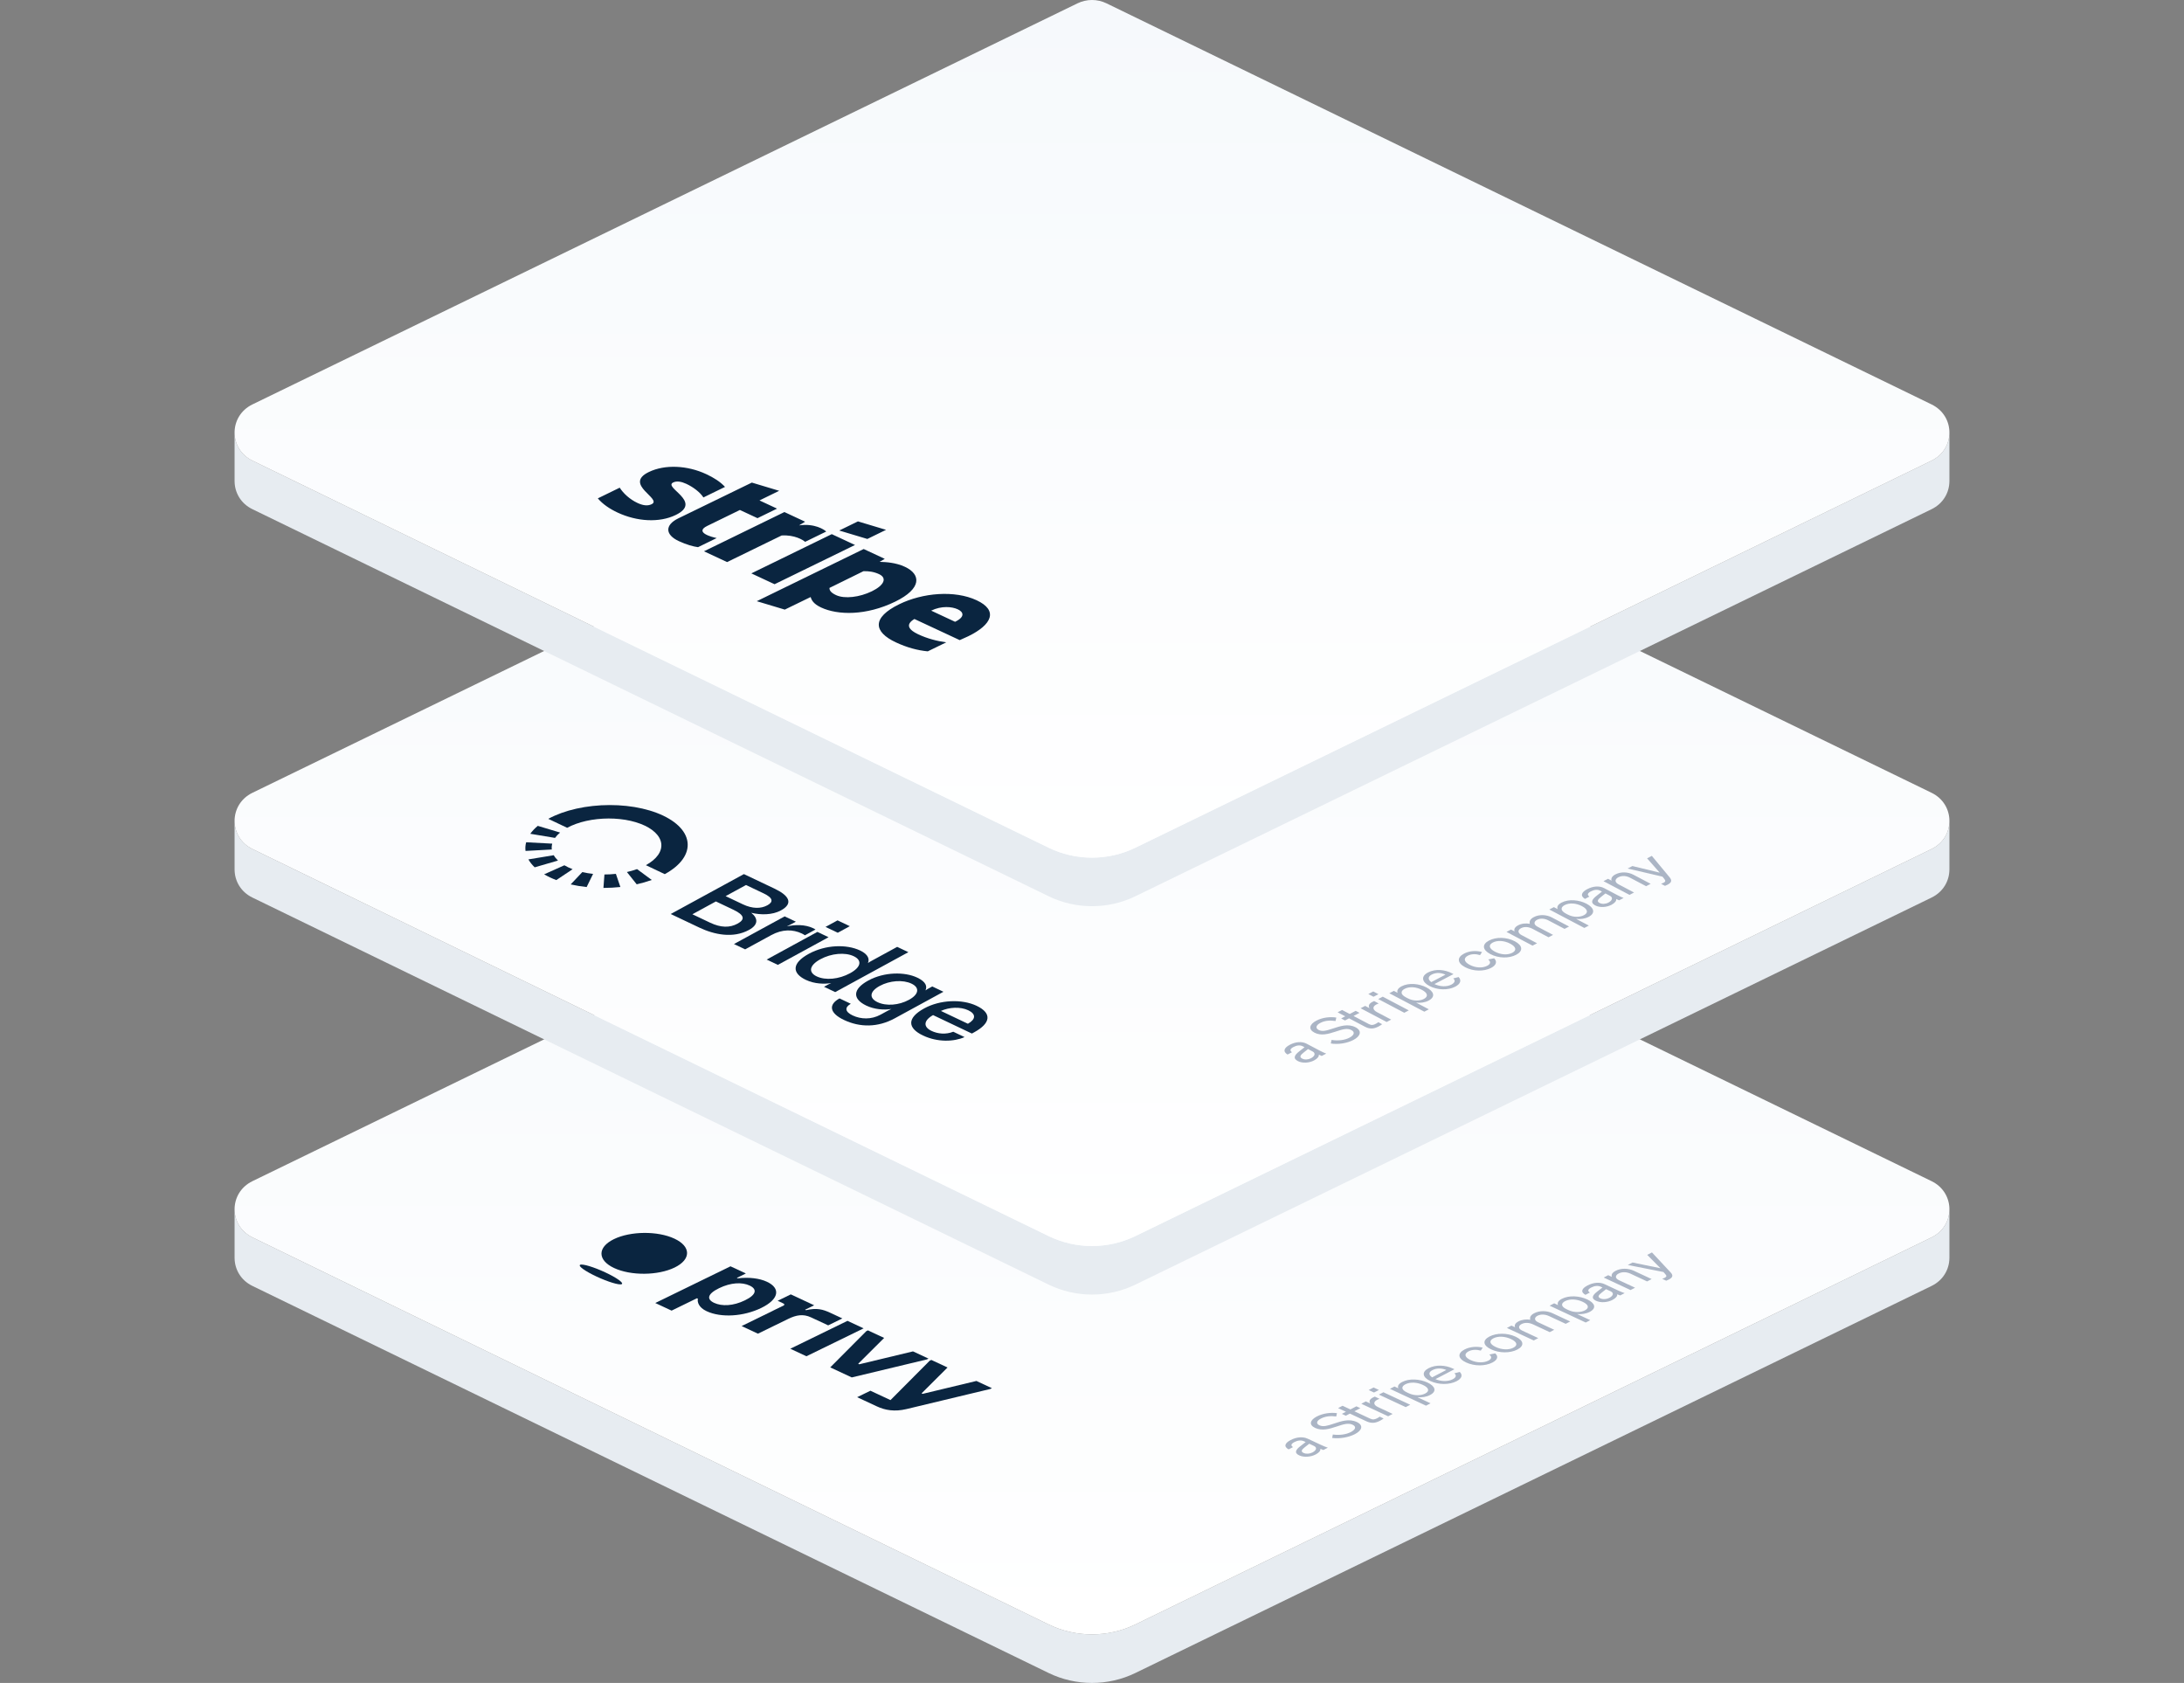
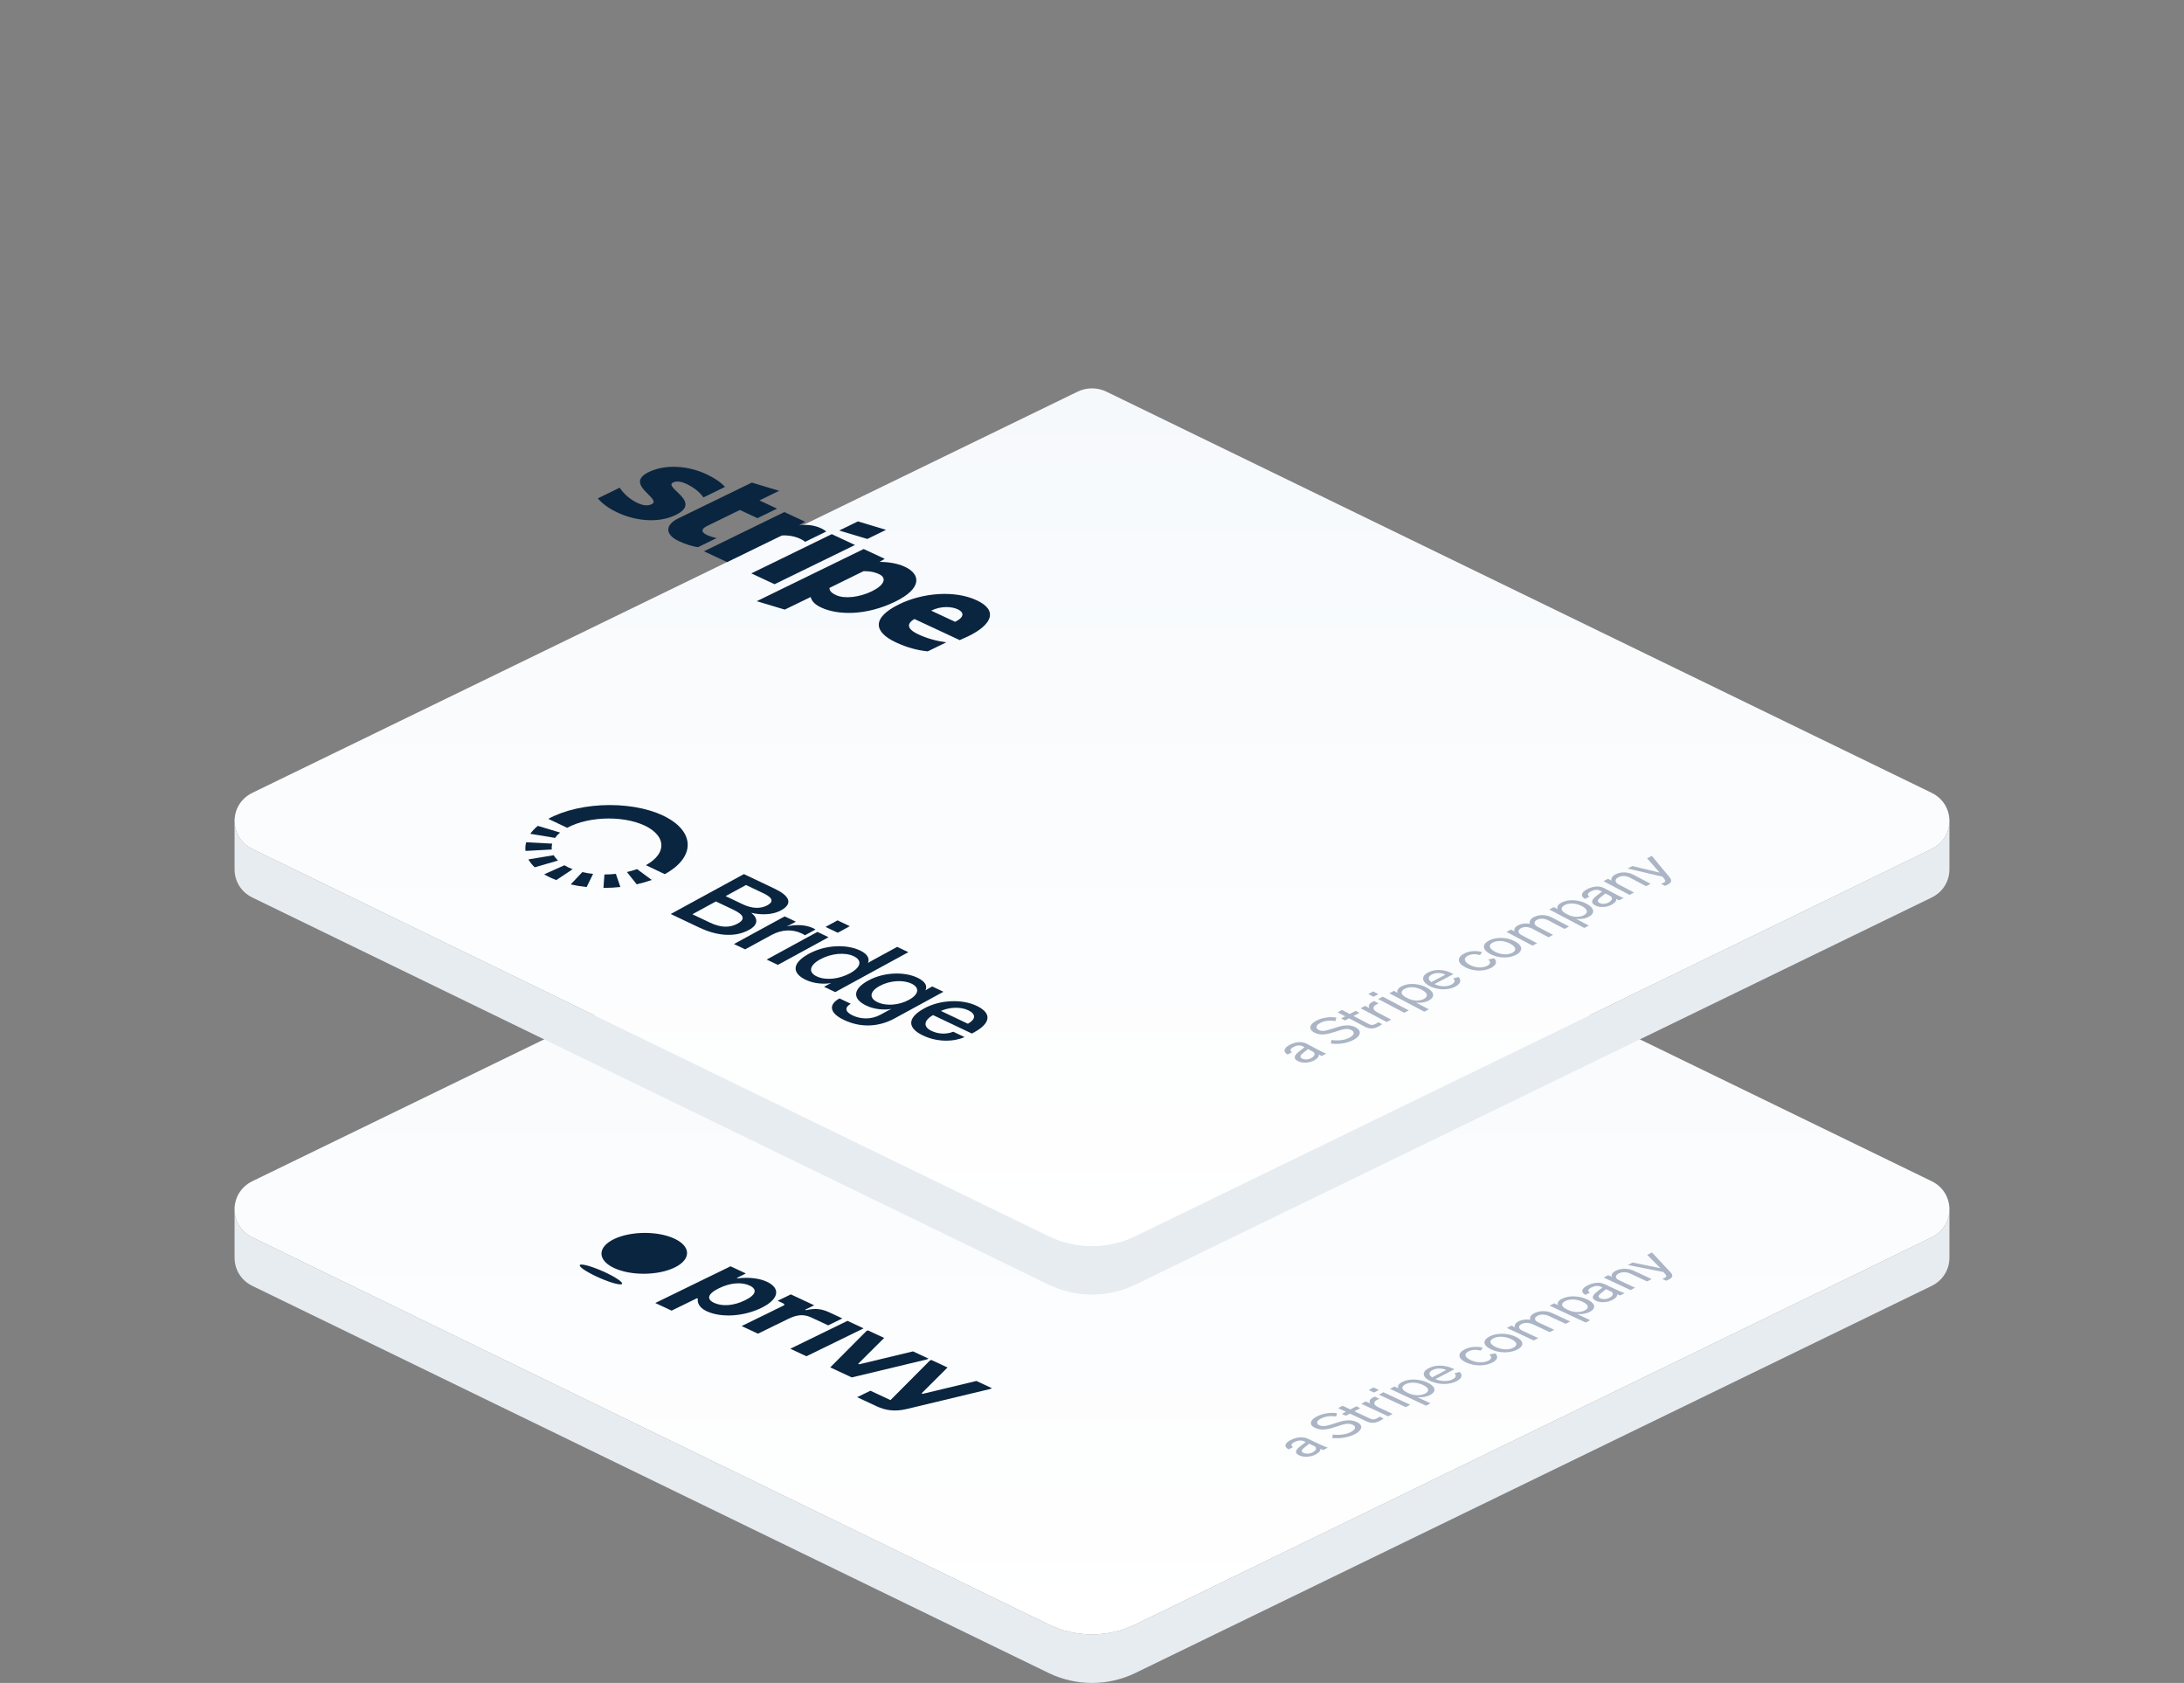
<svg xmlns="http://www.w3.org/2000/svg" width="540" height="416" viewBox="0 0 540 416" fill="none">
  <rect x="0" y="0" width="540" height="416" fill="#808080" stroke="none" />
  <path d="M482 311L481.995 311.002C481.965 313.734 480.497 316.452 477.58 317.87L280.728 413.539C273.974 416.821 266.026 416.821 259.272 413.539L62.42 317.87C59.503 316.452 58.033 313.733 58.004 311.001L58 311V299H58.001C58.03 301.732 59.503 304.452 62.42 305.87L259.272 401.539C266.026 404.821 273.974 404.821 280.728 401.539L477.58 305.87C480.497 304.452 481.97 301.732 481.999 299H482V311Z" fill="#E7ECF1" />
  <path d="M266.424 192.821C268.675 191.727 271.325 191.727 273.576 192.821L477.58 291.966C483.473 294.831 483.473 303.005 477.58 305.869L280.727 401.539C273.974 404.821 266.026 404.821 259.273 401.539L62.42 305.869C56.527 303.005 56.527 294.831 62.42 291.966L266.424 192.821Z" fill="url(#paint0_linear_4451_3249)" />
  <path d="M326.761 357.226C327.256 357.457 327.826 357.686 328.307 357.849L327.202 358.425C326.987 358.349 326.746 358.249 326.467 358.131C326.552 358.563 326.149 359.086 325.304 359.525C324.124 360.139 322.433 360.306 321.24 359.75C319.92 359.135 320.38 358.344 321.541 357.452L322.826 356.458L322.42 356.268C321.684 355.925 320.845 356.049 320.05 356.462C319.194 356.909 319.09 357.326 319.713 357.702L318.62 358.271C317.311 357.563 317.719 356.687 319.11 355.963C320.551 355.213 322.117 355.061 323.335 355.629L326.761 357.226ZM324.869 357.41L323.714 356.872L322.677 357.687C321.886 358.299 321.507 358.772 322.307 359.145C322.954 359.446 323.819 359.384 324.527 359.016C325.483 358.518 325.719 357.807 324.869 357.41ZM329.377 355.439L329.547 354.599C331.197 354.817 332.838 354.589 333.992 353.988C335.147 353.387 335.458 352.649 334.417 352.164C333.313 351.649 332.092 352.097 330.409 352.648C328.663 353.219 326.879 353.759 325.166 352.961C323.567 352.215 323.88 351.025 325.569 350.146C327.122 349.338 329 349.111 330.562 349.312L330.392 350.128C329.057 349.958 327.752 350.049 326.598 350.65C325.517 351.212 325.344 351.904 326.219 352.312C327.184 352.762 328.219 352.423 329.777 351.912C331.61 351.309 333.554 350.61 335.483 351.509C337.183 352.302 336.784 353.574 335.021 354.492C333.481 355.294 331.216 355.696 329.377 355.439ZM337.837 351.323L333.764 349.424L332.758 349.947L331.781 349.492L332.787 348.968L330.846 348.063L331.951 347.487L333.893 348.393L335.37 347.623L336.347 348.079L334.87 348.848L338.765 350.665C339.463 350.99 339.925 350.875 340.496 350.577C340.757 350.442 340.931 350.339 341.128 350.173L342.105 350.629C341.883 350.807 341.598 350.993 341.225 351.187C340.12 351.762 339.106 351.915 337.837 351.323ZM339.925 345.227L341.08 345.766C340.856 345.845 340.694 345.916 340.483 346.026C339.539 346.518 339.543 347.267 340.71 347.811L344.339 349.504L343.221 350.085L336.585 346.991L337.703 346.409L338.832 346.936C338.445 346.473 338.571 345.907 339.453 345.448C339.627 345.358 339.801 345.279 339.925 345.227ZM339.729 344.215L338.409 343.6L339.626 342.966L340.946 343.582L339.729 344.215ZM342.051 344.146L348.687 347.24L347.569 347.822L340.933 344.728L342.051 344.146ZM353.573 344.834C352.666 345.306 351.502 345.474 350.457 345.367L353.706 346.881L352.588 347.463L343.668 343.304L344.786 342.722L345.75 343.172C345.488 342.67 345.764 342.088 346.671 341.616C348.471 340.678 351.063 340.87 352.953 341.751C354.831 342.627 355.374 343.897 353.573 344.834ZM347.857 344.179L348.326 344.398C349.849 345.108 351.453 344.949 352.372 344.47C353.589 343.837 353.244 343.002 351.823 342.339C350.389 341.671 348.691 341.553 347.474 342.187C346.555 342.665 346.309 343.457 347.857 344.179ZM360.164 341.403C358.363 342.341 355.713 342.33 353.67 341.378C351.691 340.455 351.448 339.128 353.212 338.21C355.025 337.267 357.389 337.426 359.229 338.284L359.61 338.461L354.916 340.905C356.374 341.523 358.044 341.53 359.174 340.942C360.044 340.489 360.182 339.941 359.594 339.471L360.931 339.126C361.713 339.883 361.455 340.731 360.164 341.403ZM354.176 338.673C353.233 339.164 353.172 339.834 354.102 340.464L357.604 338.641C356.641 338.216 355.306 338.084 354.176 338.673ZM363.617 336.2C365.127 336.904 366.861 336.928 368.015 336.327C368.91 335.861 368.86 335.311 368.221 334.83L369.684 334.531C370.478 335.208 370.371 336.09 369.018 336.794C367.205 337.738 364.542 337.734 362.499 336.782C360.444 335.823 360.302 334.519 362.115 333.576C363.469 332.871 365.187 332.765 366.602 333.119L366.128 333.853C365.129 333.572 363.999 333.572 363.105 334.037C361.95 334.638 362.094 335.49 363.617 336.2ZM374.738 330.411C376.793 331.369 376.947 332.667 375.171 333.591C373.396 334.515 370.758 334.511 368.703 333.552C366.647 332.594 366.493 331.297 368.269 330.372C370.045 329.448 372.682 329.452 374.738 330.411ZM369.833 332.964C371.343 333.668 373.052 333.73 374.194 333.135C375.337 332.541 375.118 331.703 373.608 330.999C372.085 330.289 370.376 330.227 369.233 330.822C368.091 331.417 368.31 332.254 369.833 332.964ZM376.369 328.911L380.34 330.763L379.222 331.344L372.586 328.25L373.704 327.668L374.605 328.088C374.407 327.653 374.546 327.105 375.452 326.633C376.322 326.18 377.374 326.071 378.382 326.222C378.197 325.78 378.308 325.146 379.327 324.616C380.668 323.918 382.452 323.953 383.86 324.61L388.238 326.651L387.12 327.233L383.047 325.334C382.121 324.902 381.051 324.77 380.132 325.249C379.387 325.637 379.239 326.352 380.318 326.855L384.289 328.707L383.171 329.289L379.098 327.389C378.172 326.958 377.102 326.826 376.183 327.304C375.438 327.692 375.29 328.408 376.369 328.911ZM393.06 324.279C392.154 324.75 390.989 324.918 389.945 324.811L393.193 326.326L392.075 326.908L383.155 322.748L384.273 322.166L385.237 322.616C384.975 322.114 385.251 321.532 386.158 321.06C387.958 320.123 390.55 320.314 392.44 321.195C394.318 322.071 394.861 323.341 393.06 324.279ZM387.344 323.623L387.814 323.842C389.336 324.552 390.94 324.393 391.859 323.915C393.076 323.281 392.731 322.446 391.31 321.784C389.877 321.115 388.179 320.997 386.962 321.631C386.043 322.109 385.796 322.901 387.344 323.623ZM400.151 319.022C400.646 319.253 401.216 319.482 401.697 319.645L400.592 320.22C400.377 320.144 400.136 320.044 399.857 319.926C399.942 320.358 399.539 320.881 398.695 321.321C397.515 321.935 395.823 322.102 394.63 321.545C393.311 320.93 393.771 320.14 394.932 319.247L396.216 318.253L395.81 318.064C395.074 317.721 394.235 317.844 393.441 318.258C392.584 318.704 392.48 319.121 393.104 319.498L392.011 320.067C390.702 319.358 391.11 318.482 392.5 317.758C393.941 317.008 395.508 316.856 396.726 317.424L400.151 319.022ZM398.259 319.206L397.104 318.667L396.067 319.483C395.277 320.094 394.898 320.567 395.697 320.94C396.344 321.242 397.209 321.18 397.917 320.811C398.873 320.313 399.109 319.602 398.259 319.206ZM403.156 318.885L396.52 315.791L397.638 315.209L398.538 315.629C398.365 315.181 398.529 314.62 399.448 314.142C400.826 313.424 402.586 313.472 403.994 314.129L408.372 316.17L407.254 316.752L403.181 314.853C402.255 314.421 401.172 314.296 400.203 314.8C399.396 315.22 399.211 315.943 400.315 316.458L404.274 318.304L403.156 318.885ZM413.013 314.468C413.643 315.129 413.768 315.69 412.638 316.278C412.365 316.421 412.216 316.486 411.979 316.571L410.989 316.11C411.251 316.024 411.4 315.958 411.587 315.862C412.071 315.609 412.154 315.391 411.755 314.947L411.279 314.419L402.475 312.691L403.654 312.077L410.555 313.493L407.281 310.189L408.448 309.582L413.013 314.468Z" fill="#ABB5C5" />
  <path d="M149.651 314.513C152.488 315.836 154.306 317.141 153.718 317.428C153.129 317.715 150.35 316.877 147.514 315.555C144.677 314.232 142.859 312.926 143.448 312.639C144.037 312.352 146.814 313.19 149.651 314.513Z" fill="#0A2540" />
  <path d="M244.843 343.339C244.764 343.358 224.56 348.203 224.16 348.297C221.166 349.011 218.859 348.596 216.787 347.63L211.934 345.367L215.212 343.769L220.177 346.084L229.863 336.357L230.273 336.157L234.281 338.026L227.862 344.422L228.124 344.545L241.421 341.354L241.418 341.353L241.419 341.352L245.253 343.14L244.843 343.339Z" fill="#0A2540" />
  <path fill-rule="evenodd" clip-rule="evenodd" d="M189.622 316.834C193.107 318.459 192.602 321.17 188.233 323.301C183.863 325.432 178.316 325.789 174.717 324.111C172.74 323.189 172.401 321.836 172.542 321.119C172.546 321.091 172.558 321.059 172.569 321.028L172.321 320.913L166.055 323.969L162.019 322.086L180.616 313.016L184.415 314.787L182.18 315.878L182.424 315.992C185.201 315.646 187.81 315.989 189.622 316.834ZM185.344 317.771C183.465 316.895 180.717 316.998 177.782 318.429C174.848 319.861 174.693 321.174 176.572 322.05C178.482 322.94 181.293 322.836 184.196 321.42C187.099 320.004 187.222 318.647 185.344 317.771Z" fill="#0A2540" />
  <path d="M166.749 306.173C170.898 308.108 170.926 311.304 166.812 313.311C162.697 315.318 155.995 315.377 151.846 313.442C147.697 311.507 147.669 308.311 151.784 306.304C155.899 304.297 162.6 304.238 166.749 306.173Z" fill="#0A2540" />
  <path d="M204.765 327.611L200.536 325.639C198.576 324.725 196.854 325.058 194.91 326.006L187.405 329.666L183.369 327.784L191.073 324.026L191.059 324.019L193.759 322.702C194.051 322.508 193.99 322.338 193.565 322.14L192.276 321.538L195.525 319.954L201.303 322.648L199.053 323.746L199.293 323.858C201.937 323.238 203.447 323.647 205.318 324.519L208.276 325.898L204.765 327.611Z" fill="#0A2540" />
  <path d="M212.189 337.112L212.451 337.234L225.744 334.046L229.578 335.833L229.171 336.032L210.6 340.482L205.278 338L214.193 329.047L214.6 328.849L218.607 330.717L212.189 337.112Z" fill="#0A2540" />
  <path d="M199.385 335.251L195.4 333.393L209.547 326.493L213.533 328.351L199.385 335.251Z" fill="#0A2540" />
  <path d="M482 215L481.995 215.002C481.965 217.734 480.497 220.452 477.58 221.869L280.728 317.538C273.974 320.82 266.026 320.82 259.272 317.538L62.42 221.869C59.503 220.452 58.033 217.733 58.004 215.001L58 215V203H58.001C58.03 205.732 59.503 208.452 62.42 209.869L259.272 305.538C266.026 308.82 273.974 308.82 280.728 305.538L477.58 209.869C480.497 208.452 481.97 205.732 481.999 203H482V215Z" fill="#E7ECF1" />
  <path d="M266.424 96.821C268.675 95.727 271.325 95.727 273.576 96.821L477.58 195.966C483.473 198.83 483.473 207.005 477.58 209.869L280.727 305.539C273.974 308.821 266.026 308.821 259.273 305.539L62.42 209.869C56.527 207.005 56.527 198.83 62.42 195.966L266.424 96.821Z" fill="url(#paint1_linear_4451_3249)" />
  <path d="M326.406 259.751C326.886 260.004 327.44 260.257 327.909 260.439L326.801 261.018C326.592 260.934 326.358 260.824 326.087 260.694C326.157 261.149 325.743 261.688 324.896 262.131C323.714 262.749 322.042 262.887 320.886 262.278C319.606 261.603 320.085 260.784 321.257 259.873L322.555 258.858L322.161 258.651C321.447 258.274 320.617 258.386 319.821 258.802C318.962 259.251 318.846 259.687 319.448 260.096L318.353 260.669C317.087 259.896 317.517 258.986 318.911 258.257C320.354 257.502 321.902 257.377 323.084 258L326.406 259.751ZM324.536 259.903L323.416 259.312L322.368 260.145C321.57 260.77 321.181 261.257 321.956 261.666C322.584 261.997 323.438 261.95 324.147 261.579C325.105 261.078 325.361 260.337 324.536 259.903ZM329.041 257.933L329.236 257.056C330.854 257.321 332.478 257.118 333.635 256.513C334.792 255.907 335.122 255.14 334.113 254.608C333.042 254.044 331.825 254.487 330.148 255.028C328.41 255.588 326.635 256.116 324.974 255.241C323.423 254.423 323.77 253.182 325.462 252.297C327.018 251.483 328.876 251.286 330.408 251.532L330.213 252.383C328.904 252.176 327.616 252.243 326.459 252.848C325.376 253.414 325.183 254.136 326.032 254.583C326.968 255.076 327.998 254.744 329.55 254.242C331.375 253.649 333.313 252.959 335.184 253.944C336.833 254.814 336.398 256.14 334.631 257.064C333.088 257.871 330.845 258.244 329.041 257.933ZM337.509 253.801L333.558 251.719L332.551 252.246L331.603 251.747L332.611 251.219L330.728 250.227L331.835 249.648L333.718 250.64L335.199 249.865L336.146 250.365L334.666 251.139L338.444 253.131C339.121 253.487 339.58 253.377 340.152 253.077C340.413 252.94 340.588 252.836 340.787 252.667L341.735 253.167C341.51 253.349 341.224 253.537 340.851 253.733C339.743 254.312 338.739 254.449 337.509 253.801ZM339.764 247.451L340.883 248.042C340.66 248.12 340.498 248.191 340.287 248.302C339.341 248.797 339.321 249.583 340.453 250.18L343.972 252.035L342.852 252.621L336.416 249.228L337.536 248.643L338.631 249.22C338.265 248.726 338.408 248.135 339.291 247.673C339.465 247.582 339.639 247.503 339.764 247.451ZM339.603 246.385L338.323 245.711L339.543 245.073L340.822 245.747L339.603 246.385ZM341.892 246.363L348.329 249.756L347.209 250.342L340.773 246.949L341.892 246.363ZM353.22 247.339C352.312 247.814 351.159 247.965 350.134 247.829L353.284 249.49L352.164 250.076L343.513 245.516L344.633 244.93L345.568 245.423C345.326 244.89 345.617 244.286 346.525 243.81C348.33 242.867 350.876 243.124 352.71 244.091C354.531 245.051 355.024 246.395 353.22 247.339ZM347.611 246.526L348.066 246.766C349.543 247.544 351.128 247.412 352.049 246.931C353.268 246.293 352.956 245.409 351.577 244.683C350.187 243.95 348.518 243.789 347.299 244.427C346.378 244.909 346.109 245.734 347.611 246.526ZM359.824 243.884C358.02 244.828 355.409 244.759 353.428 243.715C351.508 242.703 351.313 241.306 353.08 240.382C354.896 239.431 357.22 239.65 359.005 240.591L359.374 240.785L354.671 243.246C356.086 243.927 357.732 243.971 358.864 243.378C359.735 242.923 359.889 242.351 359.326 241.844L360.653 241.512C361.399 242.323 361.118 243.207 359.824 243.884ZM354.015 240.888C353.069 241.382 352.987 242.084 353.884 242.766L357.392 240.93C356.457 240.463 355.147 240.295 354.015 240.888ZM363.394 238.501C364.859 239.273 366.566 239.336 367.723 238.731C368.619 238.262 368.588 237.684 367.975 237.164L369.425 236.884C370.185 237.611 370.051 238.534 368.695 239.243C366.879 240.193 364.256 240.131 362.275 239.087C360.281 238.036 360.184 236.665 362.001 235.715C363.357 235.005 365.053 234.932 366.435 235.334L365.944 236.094C364.97 235.777 363.856 235.752 362.96 236.22C361.803 236.826 361.918 237.722 363.394 238.501ZM374.537 232.671C376.531 233.722 376.64 235.087 374.861 236.017C373.082 236.948 370.484 236.886 368.49 235.835C366.496 234.784 366.387 233.42 368.166 232.489C369.946 231.558 372.543 231.621 374.537 232.671ZM369.622 235.243C371.087 236.014 372.769 236.117 373.913 235.518C375.058 234.919 374.869 234.036 373.405 233.264C371.928 232.485 370.246 232.383 369.102 232.982C367.957 233.581 368.146 234.464 369.622 235.243ZM376.192 231.133L380.044 233.164L378.924 233.749L372.488 230.357L373.608 229.771L374.482 230.232C374.301 229.771 374.455 229.199 375.364 228.723C376.235 228.268 377.275 228.176 378.263 228.357C378.095 227.889 378.225 227.226 379.246 226.693C380.59 225.99 382.346 226.066 383.712 226.786L387.958 229.024L386.838 229.609L382.887 227.527C381.989 227.054 380.939 226.892 380.018 227.374C379.272 227.765 379.103 228.512 380.149 229.063L384.001 231.094L382.881 231.679L378.931 229.597C378.032 229.124 376.982 228.962 376.061 229.444C375.315 229.835 375.146 230.582 376.192 231.133ZM392.785 226.64C391.877 227.116 390.724 227.266 389.699 227.131L392.849 228.791L391.729 229.377L383.078 224.817L384.198 224.231L385.133 224.724C384.891 224.192 385.182 223.587 386.09 223.112C387.894 222.168 390.441 222.425 392.275 223.392C394.096 224.352 394.589 225.696 392.785 226.64ZM387.176 225.827L387.631 226.067C389.108 226.845 390.693 226.714 391.614 226.232C392.833 225.594 392.521 224.711 391.142 223.984C389.752 223.251 388.083 223.09 386.863 223.728C385.943 224.21 385.674 225.035 387.176 225.827ZM399.941 221.281C400.421 221.534 400.975 221.787 401.443 221.968L400.336 222.548C400.126 222.463 399.893 222.353 399.622 222.224C399.691 222.678 399.277 223.218 398.431 223.661C397.249 224.279 395.577 224.417 394.42 223.807C393.14 223.133 393.619 222.314 394.792 221.403L396.089 220.388L395.696 220.18C394.982 219.804 394.152 219.915 393.355 220.332C392.497 220.781 392.381 221.217 392.983 221.625L391.888 222.198C390.622 221.426 391.052 220.516 392.445 219.787C393.889 219.032 395.437 218.907 396.618 219.53L399.941 221.281ZM398.071 221.432L396.951 220.842L395.903 221.675C395.104 222.299 394.716 222.787 395.491 223.196C396.118 223.526 396.973 223.48 397.682 223.109C398.64 222.608 398.895 221.867 398.071 221.432ZM402.905 221.204L396.469 217.811L397.589 217.226L398.462 217.686C398.306 217.212 398.486 216.627 399.406 216.145C400.788 215.423 402.519 215.512 403.885 216.232L408.131 218.47L407.011 219.056L403.061 216.974C402.162 216.5 401.1 216.345 400.129 216.853C399.32 217.276 399.114 218.03 400.185 218.594L404.025 220.618L402.905 221.204ZM412.758 216.786C413.357 217.493 413.462 218.085 412.33 218.677C412.056 218.82 411.907 218.885 411.671 218.97L410.711 218.464C410.972 218.379 411.121 218.314 411.308 218.217C411.793 217.963 411.882 217.735 411.503 217.261L411.051 216.696L402.435 214.69L403.617 214.072L410.369 215.709L407.25 212.171L408.42 211.559L412.758 216.786Z" fill="#ABB5C5" />
  <path fill-rule="evenodd" clip-rule="evenodd" d="M226.794 241.657C229 242.705 229.27 243.834 228.825 244.81C229.133 244.587 229.496 244.39 229.884 244.178L230.504 243.839L233.269 245.152L221.249 251.708C217.036 254.006 212.627 253.995 208.665 252.114C205.075 250.41 204.78 248.319 207.572 246.796L210.363 248.121C208.815 248.994 208.896 250.089 210.811 250.998C212.859 251.971 215.435 252.058 217.709 250.818L219.157 250.028C219.57 249.803 219.959 249.591 220.399 249.405C218.491 249.712 216.15 249.498 214.208 248.576C210.75 246.935 210.76 244.514 214.688 242.371C218.617 240.228 223.681 240.18 226.794 241.657ZM225.368 243.14C223.267 242.143 219.992 242.356 217.511 243.709C215.03 245.062 214.813 246.7 216.966 247.722C219.12 248.744 222.263 248.496 224.744 247.142C227.2 245.803 227.468 244.137 225.368 243.14Z" fill="#0A2540" />
  <path d="M137.55 217.547C137.005 217.34 136.477 217.116 135.969 216.875C135.46 216.633 134.984 216.381 134.54 216.119L139.543 213.888C139.844 214.065 140.165 214.235 140.508 214.399C140.852 214.562 141.209 214.713 141.578 214.854L137.55 217.547Z" fill="#0A2540" />
  <path d="M136.916 211.397C137.171 211.854 137.522 212.296 137.966 212.718L132.204 214.389C131.544 213.764 131.026 213.108 130.648 212.433L136.916 211.397Z" fill="#0A2540" />
  <path d="M145.047 219.268C143.696 219.123 142.373 218.904 141.104 218.613L143.979 215.572C144.837 215.769 145.729 215.916 146.642 216.014L145.047 219.268Z" fill="#0A2540" />
  <path d="M136.543 208.538C136.408 209.019 136.371 209.503 136.435 209.983L129.939 210.339C129.845 209.628 129.899 208.911 130.097 208.198L136.543 208.538Z" fill="#0A2540" />
  <path d="M153.39 219.254C152.007 219.404 150.601 219.481 149.202 219.483L149.45 216.161C150.395 216.159 151.343 216.108 152.278 216.007L153.39 219.254Z" fill="#0A2540" />
  <path fill-rule="evenodd" clip-rule="evenodd" d="M241.474 248.624C245.357 250.468 244.929 252.953 240.871 255.167L240.302 255.477L230.701 250.919C228.324 252.269 228.236 253.837 230.337 254.834C231.826 255.541 233.829 255.779 235.698 255.031L238.49 256.357C235.846 257.527 231.809 257.667 228.218 255.963C224.361 254.132 224.186 251.623 228.528 249.255C232.432 247.126 237.831 246.895 241.474 248.624ZM239.406 249.726C237.464 248.804 234.712 248.949 232.641 249.889L239.317 253.058C241.254 251.974 241.4 250.673 239.406 249.726Z" fill="#0A2540" />
  <path fill-rule="evenodd" clip-rule="evenodd" d="M206.505 245.233L203.74 243.921L204.36 243.582C204.774 243.357 205.11 243.173 205.525 243.001C203.88 243.275 201.411 243.237 199.257 242.215C195.853 240.599 195.652 238.131 199.994 235.762C204.129 233.508 209.321 233.361 212.672 234.952C214.746 235.936 215.015 237.146 214.595 238.054C214.931 237.817 215.293 237.62 215.655 237.422L221.832 234.053L224.597 235.366L206.505 245.233ZM211.084 236.361C208.956 235.351 205.553 235.635 202.839 237.115C200.124 238.595 199.778 240.33 201.933 241.352C204.088 242.375 207.41 242.081 210.176 240.573C212.943 239.064 213.212 237.371 211.084 236.361Z" fill="#0A2540" />
  <path d="M201.046 229.436C201.259 229.537 201.472 229.638 201.633 229.767L199.022 231.191C198.836 231.075 198.648 230.933 198.276 230.757C196.042 229.696 193.443 229.65 190.678 231.157L184.241 234.668L181.474 233.355L194.011 226.518L196.778 227.831L196.027 228.24L194.553 228.99C196.638 228.53 199.078 228.501 201.046 229.436Z" fill="#0A2540" />
  <path d="M192.326 238.506L189.559 237.193L202.097 230.355L204.863 231.668L192.326 238.506Z" fill="#0A2540" />
  <path fill-rule="evenodd" clip-rule="evenodd" d="M191.51 219.662C195.048 221.341 196.284 223.298 193.079 225.046C190.959 226.202 188.047 226.19 185.747 225.626C187.492 227.034 187.51 228.6 185.184 229.869C181.256 232.011 176.583 231.031 172.886 229.276L165.838 225.931L183.93 216.064L191.51 219.662ZM171.193 225.995L175.582 228.078C178.241 229.34 180.446 229.358 182.359 228.315C184.192 227.314 184.189 226.232 181.343 224.881L177.008 222.823L171.193 225.995ZM179.412 221.512L183.667 223.532C186.008 224.643 188.107 224.664 189.736 223.776C191.21 222.972 191.235 221.982 188.814 220.833L184.453 218.763L179.412 221.512Z" fill="#0A2540" />
  <path d="M161.14 217.515C159.961 217.942 158.716 218.301 157.427 218.59L155.005 215.556C155.875 215.361 156.717 215.12 157.514 214.831L161.14 217.515Z" fill="#0A2540" />
  <path d="M138.482 205.796C137.971 206.22 137.554 206.664 137.233 207.119L131.117 206.101C131.594 205.426 132.211 204.77 132.967 204.142L138.482 205.796Z" fill="#0A2540" />
  <path d="M163.96 201.608C164.468 201.85 164.944 202.103 165.387 202.365C166.301 202.904 167.079 203.484 167.724 204.095C168.384 204.719 168.903 205.374 169.28 206.05C169.662 206.732 169.897 207.435 169.99 208.144C170.085 208.855 170.031 209.573 169.833 210.285C169.637 210.993 169.297 211.696 168.812 212.382C168.336 213.056 167.719 213.712 166.962 214.341L166.96 214.34C166.226 214.949 165.361 215.532 164.364 216.076L159.693 213.859C160.367 213.492 160.95 213.097 161.446 212.685C161.956 212.261 162.373 211.817 162.694 211.362C163.022 210.899 163.252 210.424 163.384 209.946C163.519 209.465 163.557 208.98 163.494 208.499C163.432 208.02 163.271 207.545 163.013 207.084C162.758 206.628 162.406 206.185 161.962 205.763C161.527 205.351 161.002 204.957 160.385 204.594C160.085 204.416 159.764 204.246 159.42 204.083C159.076 203.92 158.72 203.769 158.352 203.629C157.596 203.341 156.788 203.102 155.95 202.909C155.091 202.713 154.199 202.565 153.286 202.468C152.363 202.369 151.423 202.32 150.479 202.321C149.533 202.324 148.586 202.376 147.65 202.477C146.723 202.578 145.807 202.728 144.922 202.926C144.052 203.121 143.21 203.362 142.413 203.651C141.64 203.931 140.909 204.254 140.234 204.622L135.564 202.405C136.561 201.861 137.644 201.382 138.788 200.967C139.966 200.54 141.212 200.181 142.5 199.892C143.811 199.598 145.166 199.378 146.54 199.229C147.923 199.079 149.328 199.003 150.727 199C152.125 198.998 153.518 199.069 154.883 199.216C156.233 199.36 157.555 199.579 158.824 199.87C160.066 200.155 161.257 200.51 162.378 200.936C162.922 201.143 163.451 201.367 163.96 201.608Z" fill="#0A2540" />
  <path d="M207.141 230.562L204.109 229.123L207.082 227.502L210.114 228.941L207.141 230.562Z" fill="#0A2540" />
-   <path d="M482 119L481.995 119.002C481.965 121.733 480.497 124.452 477.58 125.869L280.728 221.538C273.974 224.82 266.026 224.82 259.272 221.538L62.42 125.869C59.503 124.452 58.033 121.733 58.004 119.001L58 119V107H58.001C58.03 109.732 59.503 112.451 62.42 113.869L259.272 209.538C266.026 212.82 273.974 212.82 280.728 209.538L477.58 113.869C480.497 112.451 481.97 109.732 481.999 107H482V119Z" fill="#E7ECF1" />
-   <path d="M266.424 0.82C268.675 -0.274 271.325 -0.273 273.576 0.82L477.58 99.966C483.473 102.83 483.473 111.005 477.58 113.869L280.727 209.538C273.974 212.82 266.026 212.82 259.273 209.538L62.42 113.869C56.527 111.005 56.527 102.83 62.42 99.966L266.424 0.82Z" fill="url(#paint2_linear_4451_3249)" />
  <path fill-rule="evenodd" clip-rule="evenodd" d="M237.295 158.231L226.095 153.009C223.693 154.425 224.806 155.756 227.035 156.795C229.307 157.855 231.642 158.463 233.964 158.777L229.394 161.006C226.86 160.76 224.262 160.068 221.528 158.793C215.956 156.195 215.513 152.686 222.354 149.35C228.132 146.531 236.032 145.838 241.475 148.376C246.909 150.909 245.226 154.436 239.415 157.27C238.867 157.538 237.627 158.093 237.295 158.231ZM236.813 150.614C235.383 149.948 232.79 149.695 230.234 150.942L236.148 153.7C238.701 152.455 238.218 151.269 236.813 150.614ZM203.037 150.17C201.035 149.237 200.65 148.257 200.425 147.583L194.038 150.687L187.112 148.607L213.547 135.712L218.762 138.144L217.48 138.884C219.047 138.919 221.497 139.06 223.74 140.106C227.758 141.979 227.952 145.494 221.347 148.715C214.139 152.231 207.129 152.079 203.037 150.17ZM217.347 141.919C216.034 141.307 214.735 141.156 213.491 141.194L205.095 145.321C205.053 145.871 205.375 146.479 206.717 147.104C208.832 148.091 212.534 147.638 215.588 146.149C218.556 144.701 219.44 142.895 217.347 141.919ZM205.66 132.035L211.403 134.713L191.516 144.412L185.773 141.734L205.66 132.035ZM212.127 128.88L219.08 130.968L214.454 133.224L207.501 131.137L212.127 128.88ZM193.26 132.363L179.779 138.938L174.061 136.272L193.948 126.573L199.069 128.961L197.575 129.865C201.41 129.324 203.789 130.905 204.28 131.393L199.065 133.937C198.57 133.483 196.474 132.166 193.26 132.363ZM174.875 129.995C171.531 131.626 176.182 132.802 177.206 133.002L172.588 135.254C171.41 135.101 169.691 134.621 167.821 133.749C164.426 132.166 164.359 129.769 167.717 128.131L185.894 119.289L192.656 121.319L187.785 123.699L192.129 125.725L187.291 128.085L182.946 126.059L174.875 129.995L174.875 129.995ZM167.091 127.289C163.007 129.281 157.467 128.921 152.71 126.703C150.738 125.783 149.03 124.624 147.811 123.19L153.227 120.548C154.112 121.948 155.713 123.435 157.608 124.319C158.884 124.914 160.074 125.145 161.122 124.634C163.831 123.313 154.114 119.755 160.394 116.692C164.411 114.733 169.976 115.035 174.616 117.199C176.511 118.083 178.118 119.107 179.263 120.356L173.92 122.962C173.111 121.696 171.43 120.408 169.69 119.597C168.491 119.038 167.335 118.827 166.45 119.259C163.897 120.504 173.855 123.99 167.091 127.289L167.091 127.289Z" fill="#0A2540" />
  <defs>
    <linearGradient id="paint0_linear_4451_3249" x1="270" y1="192" x2="270" y2="404" gradientUnits="userSpaceOnUse">
      <stop stop-color="#F6F9FC" />
      <stop offset="1" stop-color="white" />
    </linearGradient>
    <linearGradient id="paint1_linear_4451_3249" x1="270" y1="96" x2="270" y2="308" gradientUnits="userSpaceOnUse">
      <stop stop-color="#F6F9FC" />
      <stop offset="1" stop-color="white" />
    </linearGradient>
    <linearGradient id="paint2_linear_4451_3249" x1="270" y1="0" x2="270" y2="212" gradientUnits="userSpaceOnUse">
      <stop stop-color="#F6F9FC" />
      <stop offset="1" stop-color="white" />
    </linearGradient>
  </defs>
</svg>